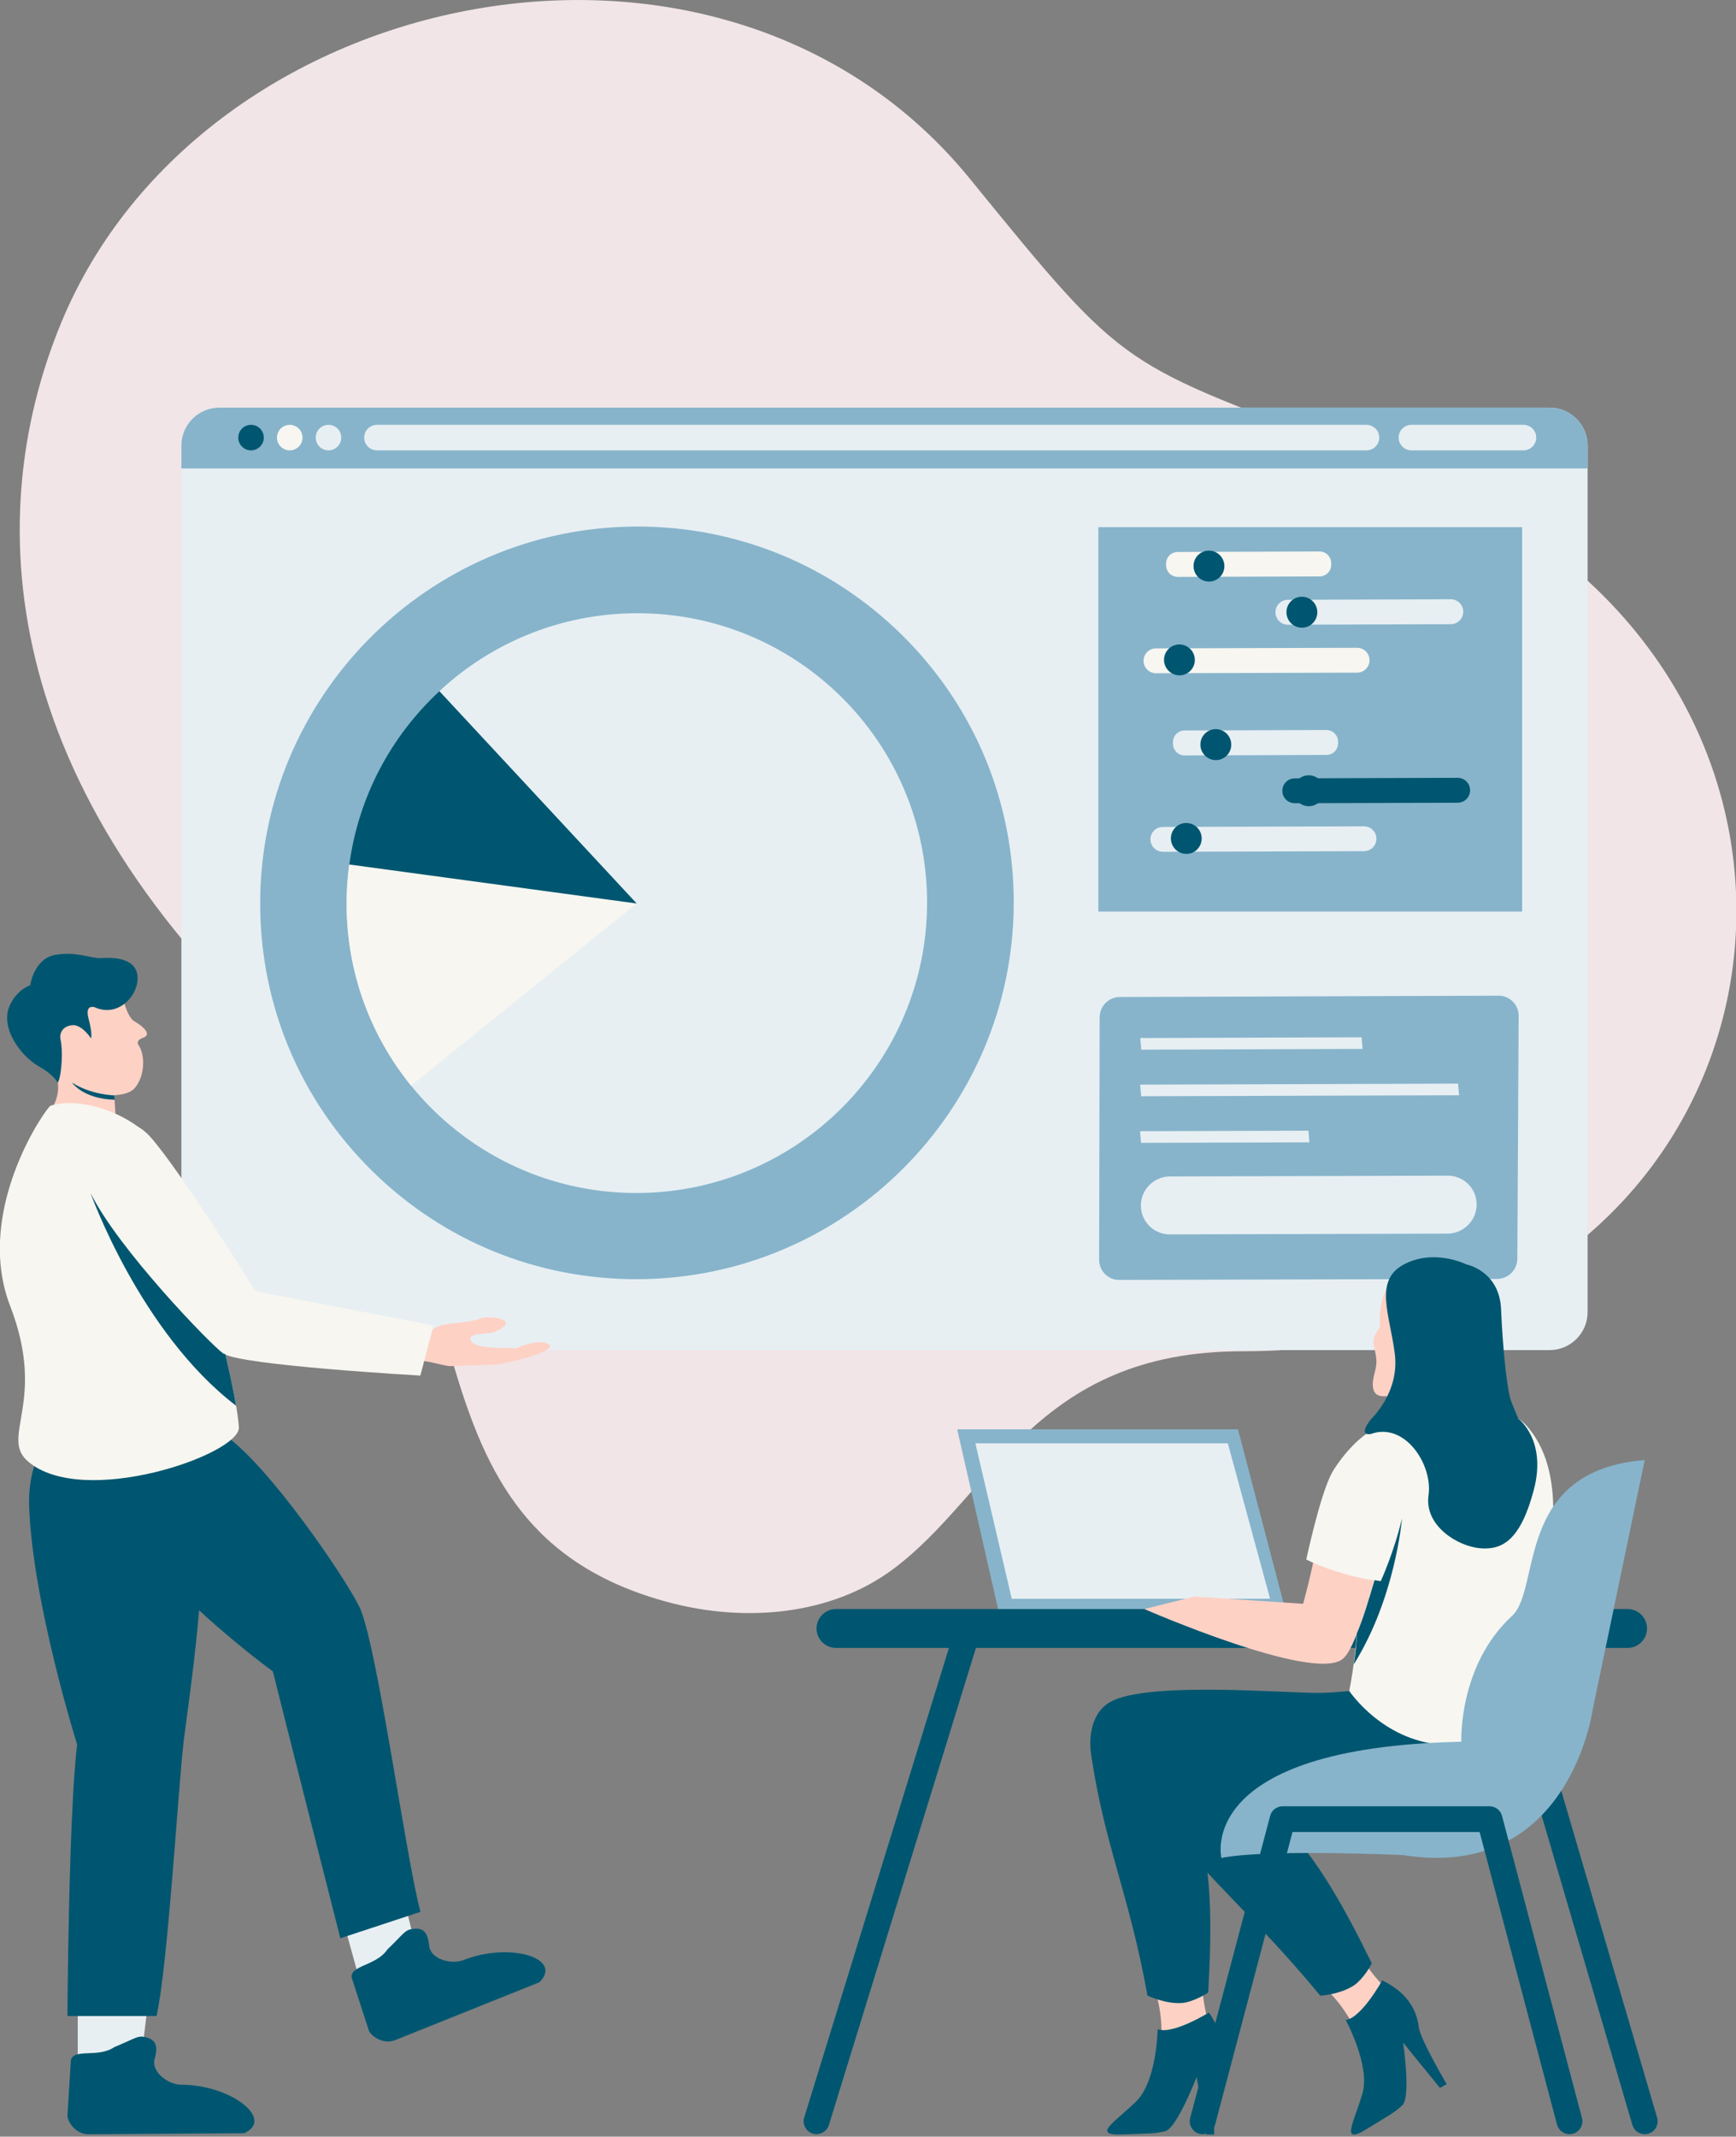
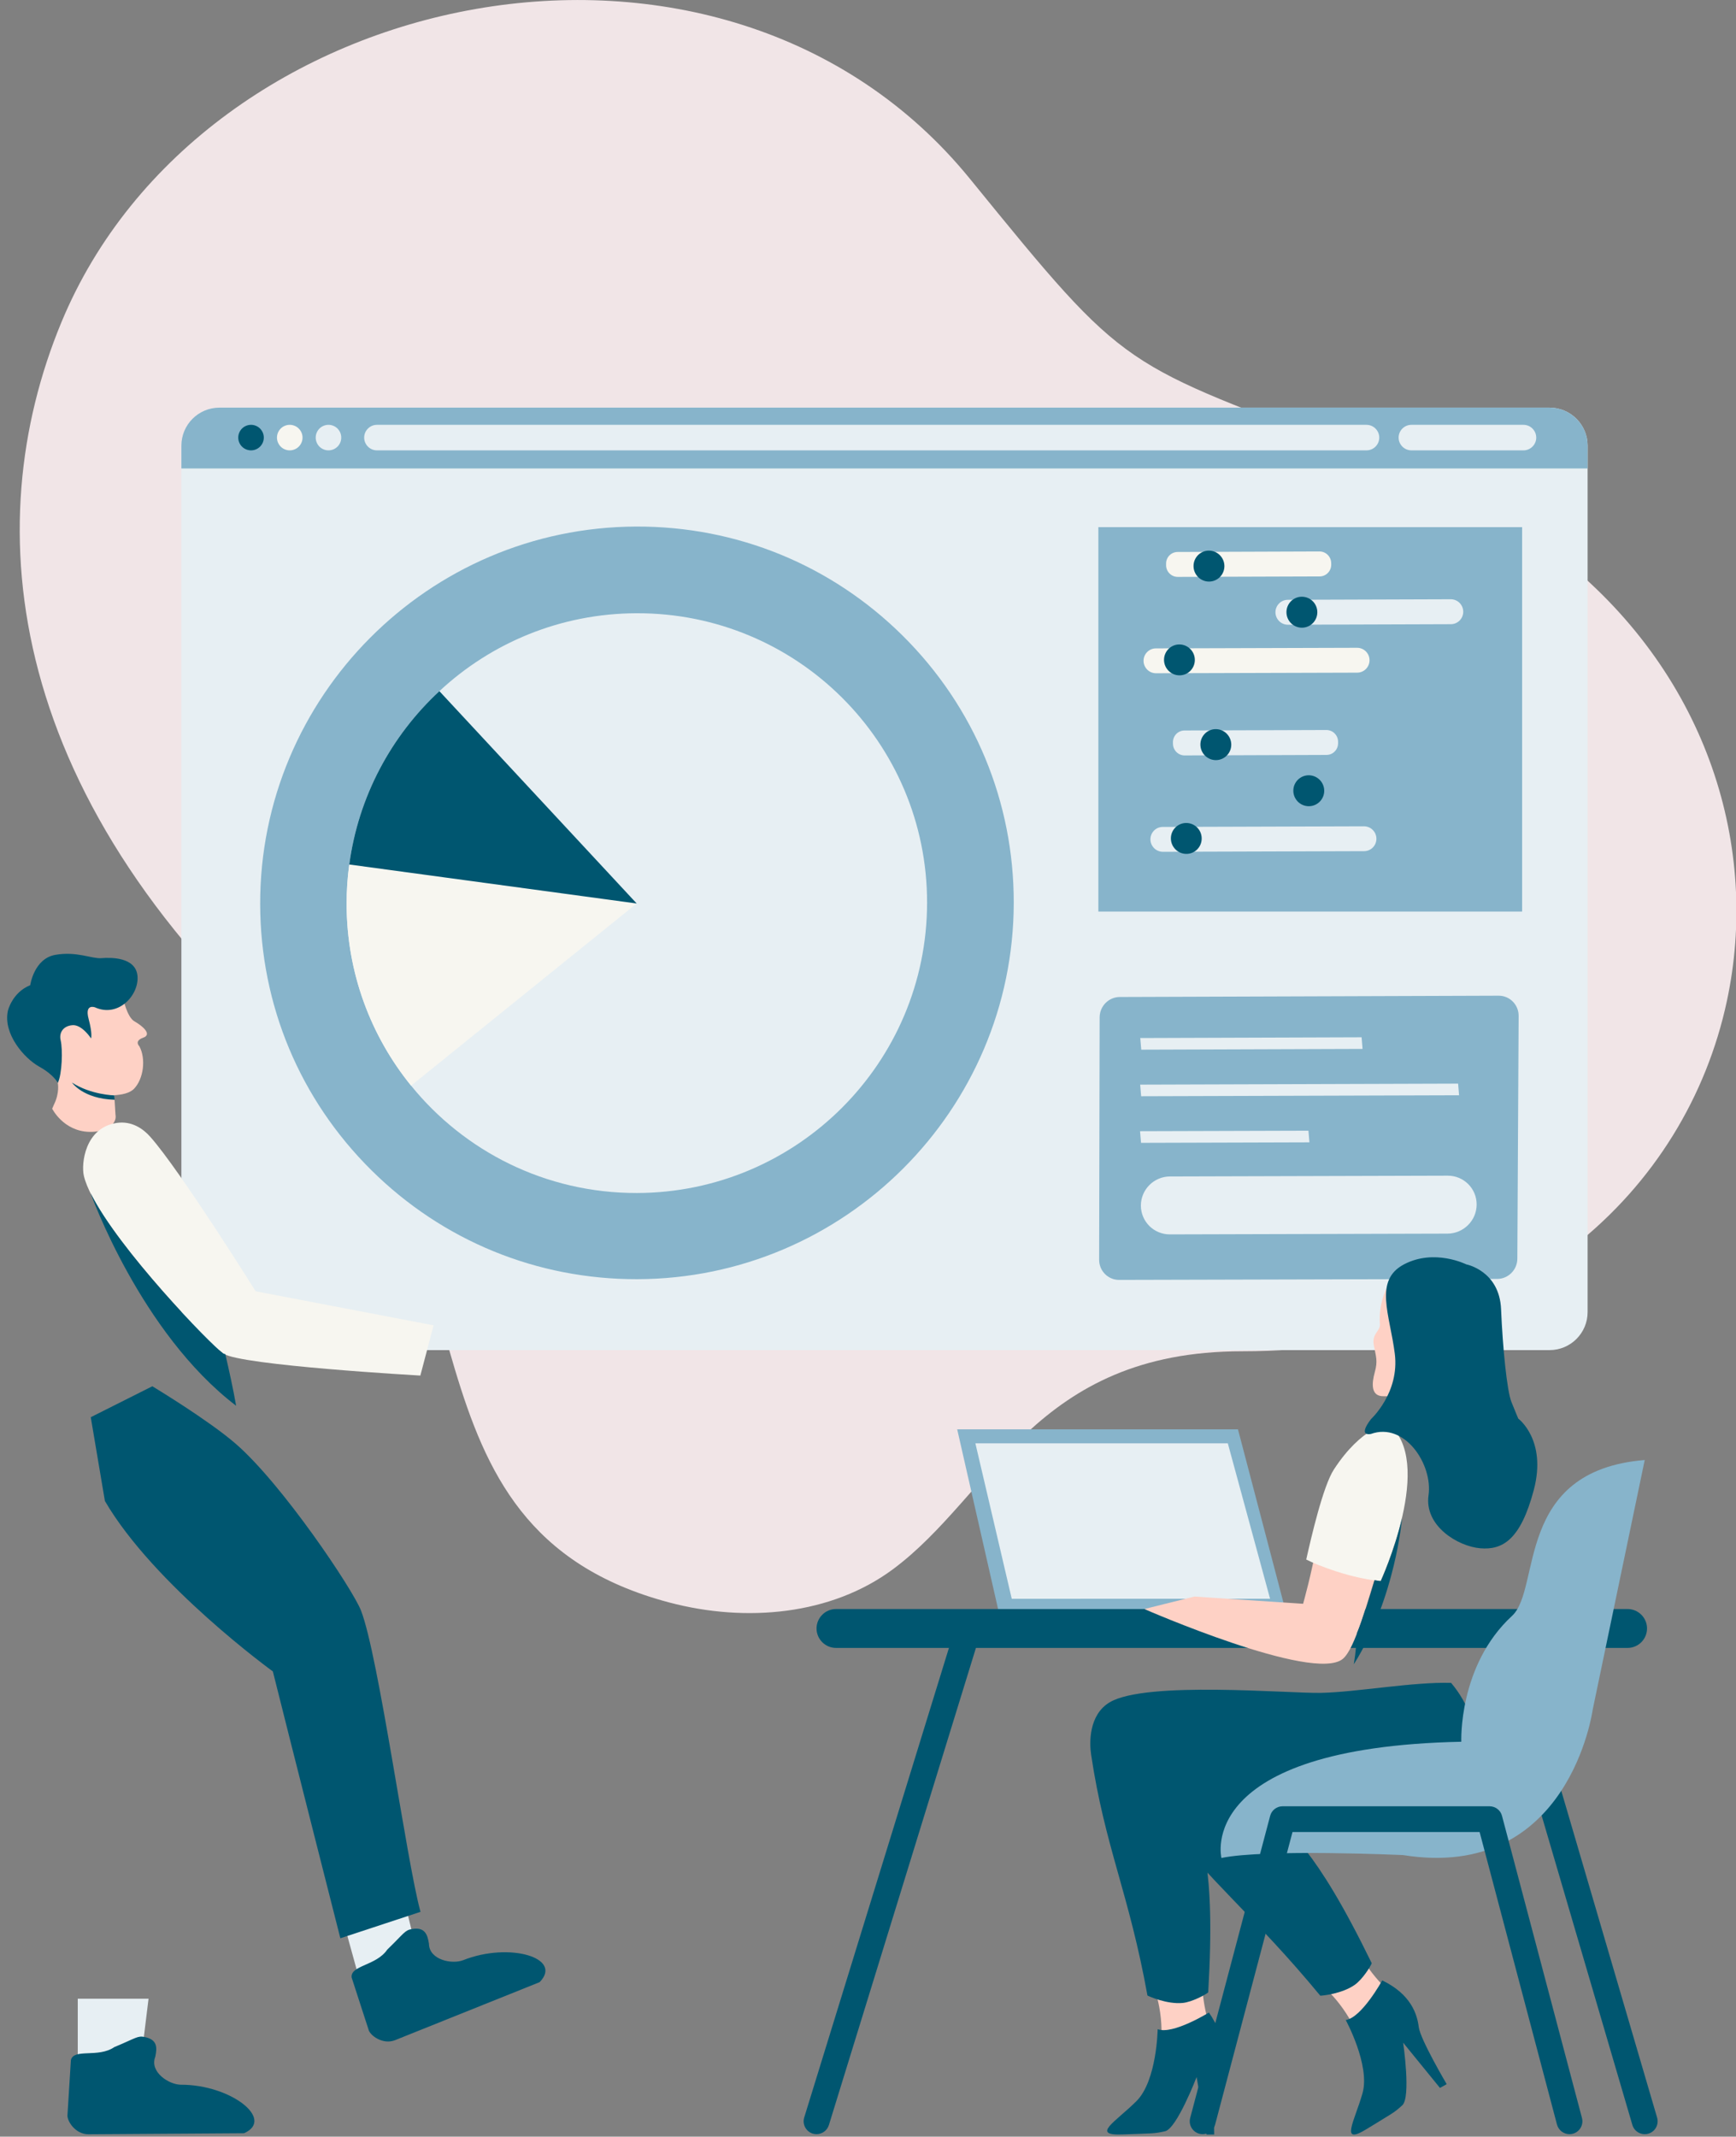
<svg xmlns="http://www.w3.org/2000/svg" width="100%" height="100%" viewBox="0 0 477 587" xml:space="preserve" style="fill-rule:evenodd;clip-rule:evenodd;stroke-linejoin:round;stroke-miterlimit:2;">
  <rect x="0" y="0" width="477" height="587" fill="#808080" stroke="none" />
  <g transform="matrix(1.267,0,0,1.267,-77.504,-33.676)">
    <path d="M330.604,319.578C390.453,319.578 426.885,284.583 435.667,243.672C442.776,210.536 431.75,173.516 400.323,148.057C387.443,137.625 372.266,131.125 356.198,124.932C303.703,104.703 306.359,108.161 271.536,65.375C217.927,-0.5 105.031,22.599 74.458,96.531C56.219,140.635 61.745,200.531 128.026,258.094C169.49,294.099 145.276,357.844 206.24,374.031C223.068,378.5 241.5,376.714 254.792,366.865C276.469,350.802 285.599,319.578 330.604,319.578" style="fill:rgb(241,229,231);" />
  </g>
  <g transform="matrix(1.004,0,0,1.004,-84.568,-35.713)">
    <g transform="matrix(1.662,0,0,1.662,-100.376,-79.59)">
      <path d="M366.234,291.573L147.203,291.573C143.745,291.573 140.943,288.771 140.943,285.313L140.943,142.667C140.943,139.214 143.745,136.406 147.203,136.406L366.234,136.406C369.693,136.406 372.5,139.208 372.5,142.667L372.5,285.313C372.5,288.771 369.693,291.573 366.234,291.573Z" style="fill:rgb(231,239,243);fill-rule:nonzero;" />
    </g>
    <g transform="matrix(1.662,0,0,1.662,-100.376,-79.59)">
      <rect x="291.938" y="156.083" width="69.781" height="63.286" style="fill:rgb(135,180,203);" />
    </g>
    <g transform="matrix(1.662,0,0,1.662,-100.376,-79.59)">
      <path d="M215.995,279.896C199.495,279.932 183.958,273.568 172.245,261.969C160.464,250.302 153.958,234.755 153.917,218.172C153.839,184.021 181.604,156.099 215.839,155.984C232.406,155.927 247.995,162.318 259.74,173.974C271.536,185.688 278.021,201.297 278.005,217.917C277.969,252.047 250.141,279.828 215.995,279.896Z" style="fill:rgb(135,180,203);fill-rule:nonzero;" />
    </g>
    <g transform="matrix(1.662,0,0,1.662,382.743,306.018)">
      <g>
        <g>
          <g>
            <g>
              <clipPath id="_clip1">
                <rect x="1.333" y="0.958" width="69.333" height="47.042" />
              </clipPath>
              <g clip-path="url(#_clip1)">
                <path d="M66.922,47.839L4.672,48C2.849,48.005 1.375,46.521 1.38,44.682L1.464,4.776C1.469,2.932 2.948,1.432 4.776,1.422L67.161,1.208C68.99,1.198 70.469,2.693 70.458,4.542L70.245,44.5C70.24,46.344 68.745,47.839 66.922,47.839Z" style="fill:rgb(135,180,203);fill-rule:nonzero;" />
              </g>
            </g>
          </g>
        </g>
      </g>
    </g>
    <g transform="matrix(1.662,0,0,1.662,-100.376,-79.59)">
      <path d="M349.979,172.057L323.156,172.146C322.026,172.151 321.109,171.234 321.099,170.104C321.094,168.969 322.005,168.047 323.135,168.042L349.964,167.953C351.099,167.948 352.016,168.865 352.021,170C352.026,171.135 351.109,172.057 349.979,172.057Z" style="fill:rgb(231,239,243);fill-rule:nonzero;" />
    </g>
    <g transform="matrix(1.662,0,0,1.662,-100.376,-79.59)">
      <path d="M328.37,164.193L305.021,164.271C303.964,164.276 303.094,163.417 303.089,162.354L303.089,162.099C303.078,161.036 303.932,160.172 304.99,160.167L328.344,160.083C329.406,160.078 330.271,160.943 330.276,162.005L330.281,162.255C330.286,163.323 329.432,164.193 328.37,164.193Z" style="fill:rgb(247,246,240);fill-rule:nonzero;" />
    </g>
    <g transform="matrix(1.662,0,0,1.662,-100.376,-79.59)">
      <path d="M334.552,180.036L301.438,180.135C300.307,180.141 299.391,179.229 299.38,178.099C299.37,176.969 300.281,176.047 301.406,176.042L334.531,175.943C335.667,175.938 336.583,176.849 336.589,177.984C336.594,179.115 335.682,180.036 334.552,180.036Z" style="fill:rgb(247,246,240);fill-rule:nonzero;" />
    </g>
    <g transform="matrix(1.662,0,0,1.662,-100.376,-79.59)">
      <path d="M335.443,241.984L299,242.109L298.839,240.193L335.286,240.068L335.443,241.984Z" style="fill:rgb(231,239,243);fill-rule:nonzero;" />
    </g>
    <g transform="matrix(1.662,0,0,1.662,-100.376,-79.59)">
      <path d="M351.333,249.615L298.984,249.776L298.823,247.865L351.177,247.698L351.333,249.615Z" style="fill:rgb(231,239,243);fill-rule:nonzero;" />
    </g>
    <g transform="matrix(1.662,0,0,1.662,-100.376,-79.59)">
      <path d="M326.693,257.365L298.964,257.448L298.802,255.531L326.531,255.448L326.693,257.365Z" style="fill:rgb(231,239,243);fill-rule:nonzero;" />
    </g>
    <g transform="matrix(1.662,0,0,1.662,-100.376,-79.59)">
      <path d="M349.417,272.396L303.708,272.521C301.068,272.526 298.938,270.401 298.938,267.766C298.948,265.135 301.094,262.99 303.729,262.984L349.464,262.854C352.109,262.844 354.245,264.979 354.229,267.615C354.219,270.245 352.063,272.391 349.417,272.396Z" style="fill:rgb(231,239,243);fill-rule:nonzero;" />
    </g>
    <g transform="matrix(1.662,0,0,1.662,-100.376,-79.59)">
      <path d="M215.885,170.255C203.349,170.292 191.932,175.156 183.427,183.083C175.505,190.422 170.094,200.411 168.589,211.62C168.286,213.76 168.146,215.948 168.151,218.172C168.172,229.495 172.151,239.88 178.766,248.031C187.516,258.833 200.932,265.74 215.948,265.708C242.323,265.651 263.719,244.26 263.734,217.911C263.75,191.516 242.328,170.172 215.885,170.255Z" style="fill:rgb(231,239,243);fill-rule:nonzero;" />
    </g>
    <g transform="matrix(1.662,0,0,1.662,-100.376,-79.59)">
      <path d="M327.995,170.078C328,171.484 326.87,172.63 325.464,172.635C324.063,172.641 322.917,171.5 322.911,170.094C322.901,168.688 324.031,167.542 325.438,167.536C326.844,167.531 327.99,168.672 327.995,170.078Z" style="fill:rgb(0,86,112);fill-rule:nonzero;" />
    </g>
    <g transform="matrix(1.662,0,0,1.662,-100.376,-79.59)">
      <path d="M312.693,162.484C312.698,163.896 311.568,165.036 310.167,165.042C308.766,165.047 307.62,163.911 307.609,162.5C307.599,161.094 308.729,159.948 310.13,159.943C311.536,159.943 312.682,161.078 312.693,162.484Z" style="fill:rgb(0,86,112);fill-rule:nonzero;" />
    </g>
    <g transform="matrix(1.662,0,0,1.662,-100.376,-79.59)">
      <path d="M307.823,177.932C307.833,179.333 306.703,180.479 305.307,180.479C303.906,180.484 302.76,179.349 302.75,177.943C302.74,176.542 303.87,175.396 305.266,175.391C306.672,175.391 307.818,176.526 307.823,177.932Z" style="fill:rgb(0,86,112);fill-rule:nonzero;" />
    </g>
    <g transform="matrix(1.662,0,0,1.662,-100.376,-79.59)">
-       <path d="M351.109,201.453L324.292,201.536C323.156,201.542 322.24,200.625 322.234,199.495C322.224,198.365 323.135,197.443 324.266,197.438L351.094,197.349C352.229,197.344 353.146,198.26 353.151,199.396C353.156,200.526 352.24,201.448 351.109,201.453Z" style="fill:rgb(0,86,112);fill-rule:nonzero;" />
-     </g>
+       </g>
    <g transform="matrix(1.662,0,0,1.662,-100.376,-79.59)">
      <path d="M329.5,193.583L306.156,193.667C305.094,193.672 304.229,192.807 304.224,191.745L304.219,191.495C304.214,190.427 305.063,189.563 306.125,189.557L329.479,189.479C330.542,189.474 331.401,190.333 331.411,191.396L331.411,191.651C331.417,192.714 330.563,193.583 329.5,193.583Z" style="fill:rgb(231,239,243);fill-rule:nonzero;" />
    </g>
    <g transform="matrix(1.662,0,0,1.662,-100.376,-79.59)">
      <path d="M335.688,209.427L302.568,209.531C301.443,209.531 300.521,208.62 300.51,207.49C300.505,206.359 301.411,205.438 302.542,205.438L335.667,205.333C336.797,205.328 337.719,206.245 337.724,207.375C337.729,208.505 336.818,209.427 335.688,209.427Z" style="fill:rgb(231,239,243);fill-rule:nonzero;" />
    </g>
    <g transform="matrix(1.662,0,0,1.662,-100.376,-79.59)">
      <path d="M329.13,199.474C329.135,200.88 328.005,202.021 326.599,202.026C325.198,202.031 324.052,200.896 324.042,199.49C324.031,198.083 325.167,196.938 326.568,196.932C327.974,196.927 329.12,198.063 329.13,199.474Z" style="fill:rgb(0,86,112);fill-rule:nonzero;" />
    </g>
    <g transform="matrix(1.662,0,0,1.662,-100.376,-79.59)">
      <path d="M313.823,191.88C313.828,193.286 312.698,194.432 311.297,194.438C309.896,194.443 308.75,193.302 308.74,191.896C308.729,190.484 309.859,189.339 311.26,189.333C312.667,189.333 313.813,190.469 313.823,191.88Z" style="fill:rgb(0,86,112);fill-rule:nonzero;" />
    </g>
    <g transform="matrix(1.662,0,0,1.662,-100.376,-79.59)">
      <path d="M308.953,207.323C308.964,208.729 307.839,209.875 306.438,209.875C305.036,209.88 303.891,208.745 303.88,207.339C303.87,205.932 305,204.792 306.401,204.786C307.802,204.786 308.948,205.917 308.953,207.323Z" style="fill:rgb(0,86,112);fill-rule:nonzero;" />
    </g>
    <g transform="matrix(1.662,0,0,1.662,-100.376,-79.59)">
      <path d="M215.917,218.042L178.766,248.031C172.151,239.885 168.172,229.495 168.151,218.172C168.146,215.953 168.286,213.76 168.589,211.62L215.917,218.042Z" style="fill:rgb(247,246,240);fill-rule:nonzero;" />
    </g>
    <g transform="matrix(1.662,0,0,1.662,-100.376,-79.59)">
      <path d="M215.917,218.042L168.589,211.62C170.094,200.411 175.505,190.422 183.427,183.083L215.917,218.042Z" style="fill:rgb(0,86,112);fill-rule:nonzero;" />
    </g>
    <g transform="matrix(1.662,0,0,1.662,-100.376,-79.59)">
      <path d="M140.943,142.667L140.943,146.422L372.5,146.422L372.5,142.667C372.5,139.214 369.693,136.406 366.234,136.406L147.203,136.406C143.745,136.406 140.943,139.208 140.943,142.667Z" style="fill:rgb(135,180,203);fill-rule:nonzero;" />
    </g>
    <g transform="matrix(1.662,0,0,1.662,-100.376,-79.59)">
      <path d="M154.516,141.339C154.516,141.615 154.458,141.885 154.354,142.141C154.245,142.396 154.094,142.625 153.896,142.823C153.698,143.021 153.474,143.172 153.214,143.276C152.958,143.385 152.688,143.438 152.411,143.438C152.13,143.438 151.865,143.385 151.604,143.276C151.349,143.172 151.12,143.021 150.922,142.823C150.724,142.625 150.573,142.396 150.469,142.141C150.359,141.885 150.307,141.615 150.307,141.339C150.307,141.057 150.359,140.792 150.469,140.531C150.573,140.276 150.724,140.047 150.922,139.849C151.12,139.651 151.349,139.5 151.604,139.396C151.865,139.286 152.13,139.234 152.411,139.234C152.688,139.234 152.958,139.286 153.214,139.396C153.474,139.5 153.698,139.651 153.896,139.849C154.094,140.047 154.245,140.276 154.354,140.531C154.458,140.792 154.516,141.057 154.516,141.339Z" style="fill:rgb(0,86,112);fill-rule:nonzero;" />
    </g>
    <g transform="matrix(1.662,0,0,1.662,-100.376,-79.59)">
      <path d="M160.891,141.339C160.891,141.615 160.839,141.885 160.729,142.141C160.625,142.396 160.469,142.625 160.271,142.823C160.078,143.021 159.849,143.172 159.589,143.276C159.333,143.385 159.063,143.438 158.786,143.438C158.505,143.438 158.24,143.385 157.979,143.276C157.724,143.172 157.495,143.021 157.297,142.823C157.104,142.625 156.948,142.396 156.844,142.141C156.734,141.885 156.682,141.615 156.682,141.339C156.682,141.057 156.734,140.792 156.844,140.531C156.948,140.276 157.104,140.047 157.297,139.849C157.495,139.651 157.724,139.5 157.979,139.396C158.24,139.286 158.505,139.234 158.786,139.234C159.063,139.234 159.333,139.286 159.589,139.396C159.849,139.5 160.078,139.651 160.271,139.849C160.469,140.047 160.625,140.276 160.729,140.531C160.839,140.792 160.891,141.057 160.891,141.339Z" style="fill:rgb(247,246,240);fill-rule:nonzero;" />
    </g>
    <g transform="matrix(1.662,0,0,1.662,-100.376,-79.59)">
      <path d="M167.266,141.339C167.266,141.615 167.214,141.885 167.109,142.141C167,142.396 166.849,142.625 166.651,142.823C166.453,143.021 166.229,143.172 165.969,143.276C165.714,143.385 165.443,143.438 165.167,143.438C164.885,143.438 164.62,143.385 164.359,143.276C164.104,143.172 163.875,143.021 163.677,142.823C163.479,142.625 163.328,142.396 163.224,142.141C163.115,141.885 163.063,141.615 163.063,141.339C163.063,141.057 163.115,140.792 163.224,140.531C163.328,140.276 163.479,140.047 163.677,139.849C163.875,139.651 164.104,139.5 164.359,139.396C164.62,139.286 164.885,139.234 165.167,139.234C165.443,139.234 165.714,139.286 165.969,139.396C166.229,139.5 166.453,139.651 166.651,139.849C166.849,140.047 167,140.276 167.109,140.531C167.214,140.792 167.266,141.057 167.266,141.339Z" style="fill:rgb(231,239,243);fill-rule:nonzero;" />
    </g>
    <g transform="matrix(1.662,0,0,1.662,-100.376,-79.59)">
      <path d="M336.089,143.438L173.141,143.438C171.99,143.438 171.042,142.49 171.042,141.339C171.042,140.182 171.99,139.234 173.141,139.234L336.089,139.234C337.245,139.234 338.193,140.182 338.193,141.339C338.193,142.495 337.245,143.438 336.089,143.438Z" style="fill:rgb(231,239,243);fill-rule:nonzero;" />
    </g>
    <g transform="matrix(1.662,0,0,1.662,-100.376,-79.59)">
      <path d="M361.943,143.438L343.484,143.438C342.328,143.438 341.38,142.49 341.38,141.339C341.38,140.182 342.328,139.234 343.484,139.234L361.943,139.234C363.094,139.234 364.042,140.182 364.042,141.339C364.042,142.495 363.094,143.438 361.943,143.438Z" style="fill:rgb(231,239,243);fill-rule:nonzero;" />
    </g>
    <g transform="matrix(1.662,0,0,1.662,-100.376,-79.59)">
      <path d="M268.693,304.62L275.563,334.818L322.854,334.818L314.927,304.62L268.693,304.62Z" style="fill:rgb(135,180,203);fill-rule:nonzero;" />
    </g>
    <g transform="matrix(1.662,0,0,1.662,-100.376,-79.59)">
      <path d="M271.688,306.922L277.677,332.516L320.214,332.51L313.255,306.922L271.688,306.922Z" style="fill:rgb(231,239,243);fill-rule:nonzero;" />
    </g>
    <g transform="matrix(1.662,0,0,1.662,-100.376,-79.59)">
      <path d="M248.734,340.604L379.089,340.604C380.849,340.604 382.286,339.161 382.286,337.401C382.286,335.641 380.849,334.203 379.089,334.203L248.734,334.203C246.969,334.203 245.531,335.646 245.531,337.401C245.531,339.161 246.969,340.604 248.734,340.604Z" style="fill:rgb(0,86,112);fill-rule:nonzero;" />
    </g>
    <g transform="matrix(1.662,0,0,1.662,-100.376,-79.59)">
      <path d="M245.531,420.661C245.323,420.661 245.12,420.63 244.911,420.573C243.792,420.224 243.156,419.036 243.5,417.922L268.51,336.786C268.786,335.891 269.615,335.286 270.542,335.286L358.115,335.286C359.057,335.286 359.885,335.906 360.151,336.807L383.948,417.948C384.271,419.073 383.63,420.25 382.505,420.578C381.385,420.901 380.198,420.266 379.87,419.141L356.521,339.531L272.109,339.531L247.563,419.167C247.281,420.073 246.438,420.661 245.531,420.661Z" style="fill:rgb(0,86,112);fill-rule:nonzero;" />
    </g>
    <g transform="matrix(1.662,0,0,1.662,-100.376,-79.59)">
      <path d="M167.391,384.823L170.094,394.609L179.75,390.74L177.729,382.505L167.391,384.823Z" style="fill:rgb(231,239,243);fill-rule:nonzero;" />
    </g>
    <g transform="matrix(1.662,0,0,1.662,-100.376,-79.59)">
      <path d="M123.88,398.359L123.88,408.625L134.286,408.557L135.536,398.359L123.88,398.359Z" style="fill:rgb(231,239,243);fill-rule:nonzero;" />
    </g>
    <g transform="matrix(1.662,0,0,1.662,-100.376,-79.59)">
      <path d="M119.943,251.188L119.667,251.828C119.672,251.833 121.5,255.51 125.745,255.641C128.432,255.729 130.417,254.422 130.089,252.781L129.896,249.609C131.125,249.536 132.432,249.281 133.146,248.547C134.729,246.901 135.125,243.589 134.026,241.552C134.026,241.552 133.094,240.693 134.656,240.135C136.214,239.583 134.474,238.156 133.224,237.453C131.969,236.75 131.339,233.594 131.339,233.594L124.625,233.563L116.604,240.958C116.604,240.958 119.563,244.406 120.594,247.589C120.594,247.589 120.943,249.182 119.943,251.188Z" style="fill:rgb(254,209,197);fill-rule:nonzero;" />
    </g>
    <g transform="matrix(1.662,0,0,1.662,-100.376,-79.59)">
-       <path d="M201.219,290.495C199.365,289.656 196.047,291.37 195.844,291.297C195.031,291.031 188.406,291.74 188.5,289.516C189.391,288.62 191.401,289.021 192.479,288.573C197.255,286.557 191.714,285.823 190.297,286.339C187.688,287.281 184.146,287.005 182.885,287.844C182.438,288.141 181.156,288.943 179.641,288.813L178.969,293.151C181.677,293.286 184.484,294.26 185.276,294.214C187.927,294.078 190.052,294.094 192.667,293.943C194.203,293.849 203.786,291.651 201.219,290.495" style="fill:rgb(254,209,197);fill-rule:nonzero;" />
-     </g>
+       </g>
    <g transform="matrix(1.662,0,0,1.662,-100.376,-79.59)">
      <path d="M149.891,306.995C145.401,303.094 136.161,297.526 136.161,297.526L126.021,302.62L128.349,316.417C136.432,330.276 156.005,344.474 156.005,344.474C158.724,355.38 167.12,388.406 167.12,388.406L180.318,384.057C178.026,375.792 173.417,341.859 170.516,334.443C169.167,330.979 157.615,313.698 149.891,306.995Z" style="fill:rgb(0,86,112);fill-rule:nonzero;" />
    </g>
    <g transform="matrix(1.662,0,0,1.662,-100.376,-79.59)">
-       <path d="M144.167,319.609C143.547,313.693 141.005,302.328 141.005,302.328L128.578,301.719L117.052,309.766C117.052,309.766 115.693,312.62 115.88,317.49C116.5,333.411 123.776,356.505 123.776,356.505C122.37,368.094 122.177,401.208 122.177,401.208L136.854,401.208C138.729,392.833 140.396,363.901 141.313,356.016C141.844,351.464 145.224,329.724 144.167,319.609Z" style="fill:rgb(0,86,112);fill-rule:nonzero;" />
-     </g>
+       </g>
    <g transform="matrix(1.662,0,0,1.662,-100.376,-79.59)">
      <path d="M130.255,254.177C132.75,253.786 134.661,255.135 135.828,256.464C140.755,262.01 153.172,281.885 153.172,281.885L182.474,287.495L180.292,295.766C180.292,295.766 150.604,294.089 147.859,292.141C145.417,290.411 126.729,270.943 124.88,262.859C124.432,260.906 125.042,254.99 130.255,254.177Z" style="fill:rgb(247,246,240);fill-rule:nonzero;" />
    </g>
    <g transform="matrix(1.662,0,0,1.662,-100.376,-79.59)">
-       <path d="M147,287.432C147,287.432 150.188,299.854 150.411,304.297C150.635,308.734 124.76,317.714 115.677,309.896C110.979,305.844 118.87,300.177 112.745,284.292C106.682,268.573 118.776,251.531 119.396,251.339C123.76,249.99 129.953,251.911 133.896,254.865C139.016,258.693 146.443,273.401 147,287.432Z" style="fill:rgb(247,246,240);fill-rule:nonzero;" />
-     </g>
+       </g>
    <g transform="matrix(1.662,0,0,1.662,-100.376,-79.59)">
      <path d="M120.594,247.589C120.594,247.589 120.026,246.292 117.531,244.901C115.036,243.51 111.552,239.495 112.375,235.703C112.375,235.703 113.078,232.688 116.052,231.495C116.052,231.495 116.656,227.13 120.172,226.5C123.688,225.87 126.193,227.167 127.771,227.042C129.349,226.917 133.411,226.849 133.714,229.958C134.01,233.073 130.604,236.891 126.719,235.141C126.719,235.141 124.984,234.469 125.661,237.021C126.339,239.573 126.068,240.255 126.068,240.255C126.068,240.255 124.583,237.953 123.005,238.078C121.427,238.203 120.776,239.365 121.063,240.563C121.422,242.068 121.307,246.115 120.594,247.589Z" style="fill:rgb(0,86,112);fill-rule:nonzero;" />
    </g>
    <g transform="matrix(1.662,0,0,1.662,-100.376,-79.59)">
      <path d="M199.932,395.635L176.161,405.172C174.094,406.016 171.922,404.354 171.745,403.391L168.979,394.87C168.729,392.854 173.031,392.953 174.849,390.271C177.672,387.536 177.724,387.078 178.922,386.891C181.01,386.526 181.464,387.745 181.708,389.292C181.724,391.964 185.495,392.745 187.359,392.01C194.958,389 203.849,391.635 199.932,395.635" style="fill:rgb(0,86,112);fill-rule:nonzero;" />
    </g>
    <g transform="matrix(1.662,0,0,1.662,-100.376,-79.59)">
      <path d="M151.271,420.505L125.656,420.677C123.422,420.703 122.005,418.359 122.193,417.396L122.75,408.453C123.255,406.49 127.224,408.156 129.896,406.328C133.526,404.818 133.74,404.411 134.922,404.672C137,405.104 136.969,406.396 136.641,407.927C135.672,410.422 138.896,412.526 140.896,412.521C149.073,412.51 156.38,418.224 151.271,420.505" style="fill:rgb(0,86,112);fill-rule:nonzero;" />
    </g>
    <g transform="matrix(1.662,0,0,1.662,101.293,330.396)">
      <g>
        <g>
          <g>
            <path d="M1.578,0.839C4.708,2.875 8.563,2.953 8.563,2.953L8.604,3.677C3.391,3.526 1.578,0.839 1.578,0.839Z" style="fill:rgb(0,86,112);fill-rule:nonzero;" />
          </g>
        </g>
      </g>
    </g>
    <g transform="matrix(1.662,0,0,1.662,105.725,359.205)">
      <g>
        <g>
          <g>
            <path d="M23.859,28.141C23.922,28.182 24.073,28.182 24.167,28.214C24.776,30.823 25.49,34.052 25.948,36.719C10.172,24.682 2.021,1.807 2.021,1.807L2.047,1.823C6.573,10.922 21.677,26.594 23.859,28.141Z" style="fill:rgb(0,86,112);fill-rule:nonzero;" />
          </g>
        </g>
      </g>
    </g>
    <g transform="matrix(1.662,0,0,1.662,-100.376,-79.59)">
      <path d="M339.411,281.339C339.411,281.339 338.036,283.969 338.302,287.292C338.396,288.464 336.932,288.823 337.292,290.75C337.651,292.677 337.979,293.328 337.453,295.219C336.932,297.109 336.786,299.224 338.953,299.167C341.901,299.089 343.62,300.698 343.62,300.698L343.62,281.906L339.411,281.339Z" style="fill:rgb(254,209,197);fill-rule:nonzero;" />
    </g>
    <g transform="matrix(1.662,0,0,1.662,-100.376,-79.59)">
      <path d="M300.875,395.953C300.875,395.953 302.979,400.521 302.156,406.922C301.339,413.323 310.755,404.182 310.755,404.182C310.755,404.182 309.021,400.339 309.021,395.13C309.021,389.917 300.875,395.953 300.875,395.953Z" style="fill:rgb(254,209,197);fill-rule:nonzero;" />
    </g>
    <g transform="matrix(1.662,0,0,1.662,-100.376,-79.59)">
      <path d="M328.307,395.802C328.307,395.802 332.385,398.755 334.807,404.734C337.229,410.714 340.953,398.13 340.953,398.13C340.953,398.13 337.557,395.635 335,391.094C332.443,386.552 328.307,395.802 328.307,395.802Z" style="fill:rgb(254,209,197);fill-rule:nonzero;" />
    </g>
    <g transform="matrix(1.662,0,0,1.662,-100.376,-79.59)">
      <path d="M293.813,349.552C299.813,345.995 323.411,348.13 328.63,348.005C334.63,347.865 343.786,346.177 350.021,346.359C355.938,353.339 355.755,363.646 347.776,367.068C335.266,372.438 315.427,367.141 307.203,364.208C308.724,372.417 311.302,375.661 310.026,397.318C309.651,397.661 307.396,398.906 305.818,399.057C303.271,399.302 300.349,398.01 300.021,397.833C296.979,380.964 293.01,373.37 290.745,358.167C290.458,356.281 290.323,351.62 293.813,349.552Z" style="fill:rgb(0,86,112);fill-rule:nonzero;" />
    </g>
    <g transform="matrix(1.662,0,0,1.662,-100.376,-79.59)">
-       <path d="M364.859,329.839C366.422,325.984 369.458,311.422 362.234,303.797C358.245,299.589 349.953,302.25 349.953,302.25C344.609,301.688 338.719,301.484 336.573,304.464C336.573,304.464 336.141,309.146 333.651,316.25C333.651,316.25 331.833,319.911 331.089,321.667C330.172,323.818 330.833,327.104 334.568,333.156C334.552,334.391 334.854,339.276 333.255,347.698C333.255,347.698 339.057,356.438 349.594,356.589C359.984,356.74 364.755,353.469 364.755,353.469C364.755,353.469 365.151,355.208 363.547,349.146C361.005,339.547 363.276,333.745 364.859,329.839Z" style="fill:rgb(247,246,240);fill-rule:nonzero;" />
-     </g>
+       </g>
    <g transform="matrix(1.662,0,0,1.662,-100.376,-79.59)">
      <path d="M325.651,333.339C325.651,333.339 327.083,328.328 327.979,323.089C333.526,325.615 335.458,325.969 338.422,326.104C336.214,333.073 334.214,340.781 332.167,342.427C327.297,346.349 299.505,334.203 299.505,334.203L307.76,332.146L325.651,333.339Z" style="fill:rgb(254,209,197);fill-rule:nonzero;" />
    </g>
    <g transform="matrix(1.662,0,0,1.662,-100.376,-79.59)">
      <path d="M338.422,329.594C338.422,329.594 347.583,309.688 339.599,303.703C339.599,303.703 335.318,304.177 330.719,311.229C328.938,313.953 326.964,322.49 326.167,326.052C328.146,327.073 333.672,329.188 338.422,329.594Z" style="fill:rgb(247,246,240);fill-rule:nonzero;" />
    </g>
    <g transform="matrix(1.662,0,0,1.662,-100.376,-79.59)">
      <path d="M307.495,353.26C307.495,353.26 313.807,359.979 318.25,365.036C323.604,371.448 327.443,373.01 336.953,392.516C336.792,392.995 335.438,395.188 334.135,396.089C332.036,397.552 328.859,397.859 328.484,397.865C317.557,384.651 310.813,379.729 301.375,367.589C300.203,366.083 307.495,353.26 307.495,353.26Z" style="fill:rgb(0,86,112);fill-rule:nonzero;" />
    </g>
    <g transform="matrix(1.662,0,0,1.662,-100.376,-79.59)">
      <path d="M338.682,395.344C338.682,395.344 335.297,401.495 332.672,401.87C332.672,401.87 336.729,409.307 335.438,413.906C334.141,418.505 331.599,422.599 336.125,419.813C340.656,417.026 340.5,417.234 341.974,415.917C343.453,414.604 342.125,405.599 342.125,405.599L348.188,413.047L349.297,412.427C349.297,412.427 344.943,405.057 344.693,403.016C344.443,400.979 343.458,397.646 338.682,395.344Z" style="fill:rgb(0,86,112);fill-rule:nonzero;" />
    </g>
    <g transform="matrix(1.662,0,0,1.662,-100.376,-79.59)">
      <path d="M310.141,400.635C310.141,400.635 304.172,404.339 301.703,403.375C301.703,403.375 301.589,411.849 298.208,415.224C294.823,418.599 290.594,420.917 295.911,420.708C301.229,420.5 300.984,420.604 302.922,420.182C304.854,419.76 308.115,411.26 308.115,411.26L309.745,420.724L311.01,420.724C311.01,420.724 310.828,412.167 311.615,410.266C312.401,408.37 313.177,404.979 310.141,400.635Z" style="fill:rgb(0,86,112);fill-rule:nonzero;" />
    </g>
    <g transform="matrix(1.662,0,0,1.662,-100.376,-79.59)">
      <path d="M336.823,302.943C336.823,302.943 341.568,298.604 340.75,292.156C339.938,285.714 337.25,280.104 342.26,277.458C347.271,274.818 352.521,277.458 352.521,277.458C352.521,277.458 357.984,278.49 358.25,284.844C358.521,291.198 359.214,298.245 359.958,300.115C360.708,301.984 361.083,302.849 361.083,302.849C361.083,302.849 365.823,306.354 363.641,314.594C361.458,322.833 358.49,324.516 354.802,324.198C351.12,323.875 345.583,320.51 346.307,315.469C347.031,310.422 342.406,303.375 336.823,305.375C336.823,305.375 334.547,305.932 336.823,302.943Z" style="fill:rgb(0,86,112);fill-rule:nonzero;" />
    </g>
    <g transform="matrix(1.662,0,0,1.662,451.443,447.851)">
      <g>
        <g>
          <g>
            <path d="M9.917,1.917C8.609,7.484 6.422,12.255 6.422,12.255C6.089,12.229 5.74,12.141 5.401,12.094C4.354,15.599 3.443,18.651 2.484,20.849C2.427,22.339 2.318,23.844 1.979,25.948C8.854,14.99 9.917,1.911 9.917,1.911L9.917,1.917Z" style="fill:rgb(0,86,112);fill-rule:nonzero;" />
          </g>
        </g>
      </g>
    </g>
    <g transform="matrix(1.662,0,0,1.662,-100.376,-79.59)">
      <path d="M312.203,375.188C312.203,375.188 307.656,356.974 351.703,356.052C351.703,356.052 351.182,343.505 360.063,335.323C364.917,330.849 360.391,311.422 381.906,309.667L373.339,350.771C373.339,350.771 369.49,379.104 342.089,374.708C342.089,374.708 319.396,373.682 312.203,375.188Z" style="fill:rgb(135,180,203);fill-rule:nonzero;" />
    </g>
    <g transform="matrix(1.662,0,0,1.662,-100.376,-79.59)">
      <path d="M369.516,420.661C368.573,420.661 367.719,420.031 367.458,419.078L354.719,370.917L323.906,370.917L311.167,419.078C310.859,420.214 309.703,420.875 308.573,420.594C307.438,420.292 306.755,419.13 307.057,418L320.224,368.26C320.464,367.323 321.313,366.677 322.271,366.677L356.354,366.677C357.318,366.677 358.167,367.323 358.406,368.26L371.573,418C371.87,419.13 371.193,420.292 370.057,420.594C369.88,420.635 369.688,420.661 369.516,420.661Z" style="fill:rgb(0,86,112);fill-rule:nonzero;" />
    </g>
  </g>
</svg>